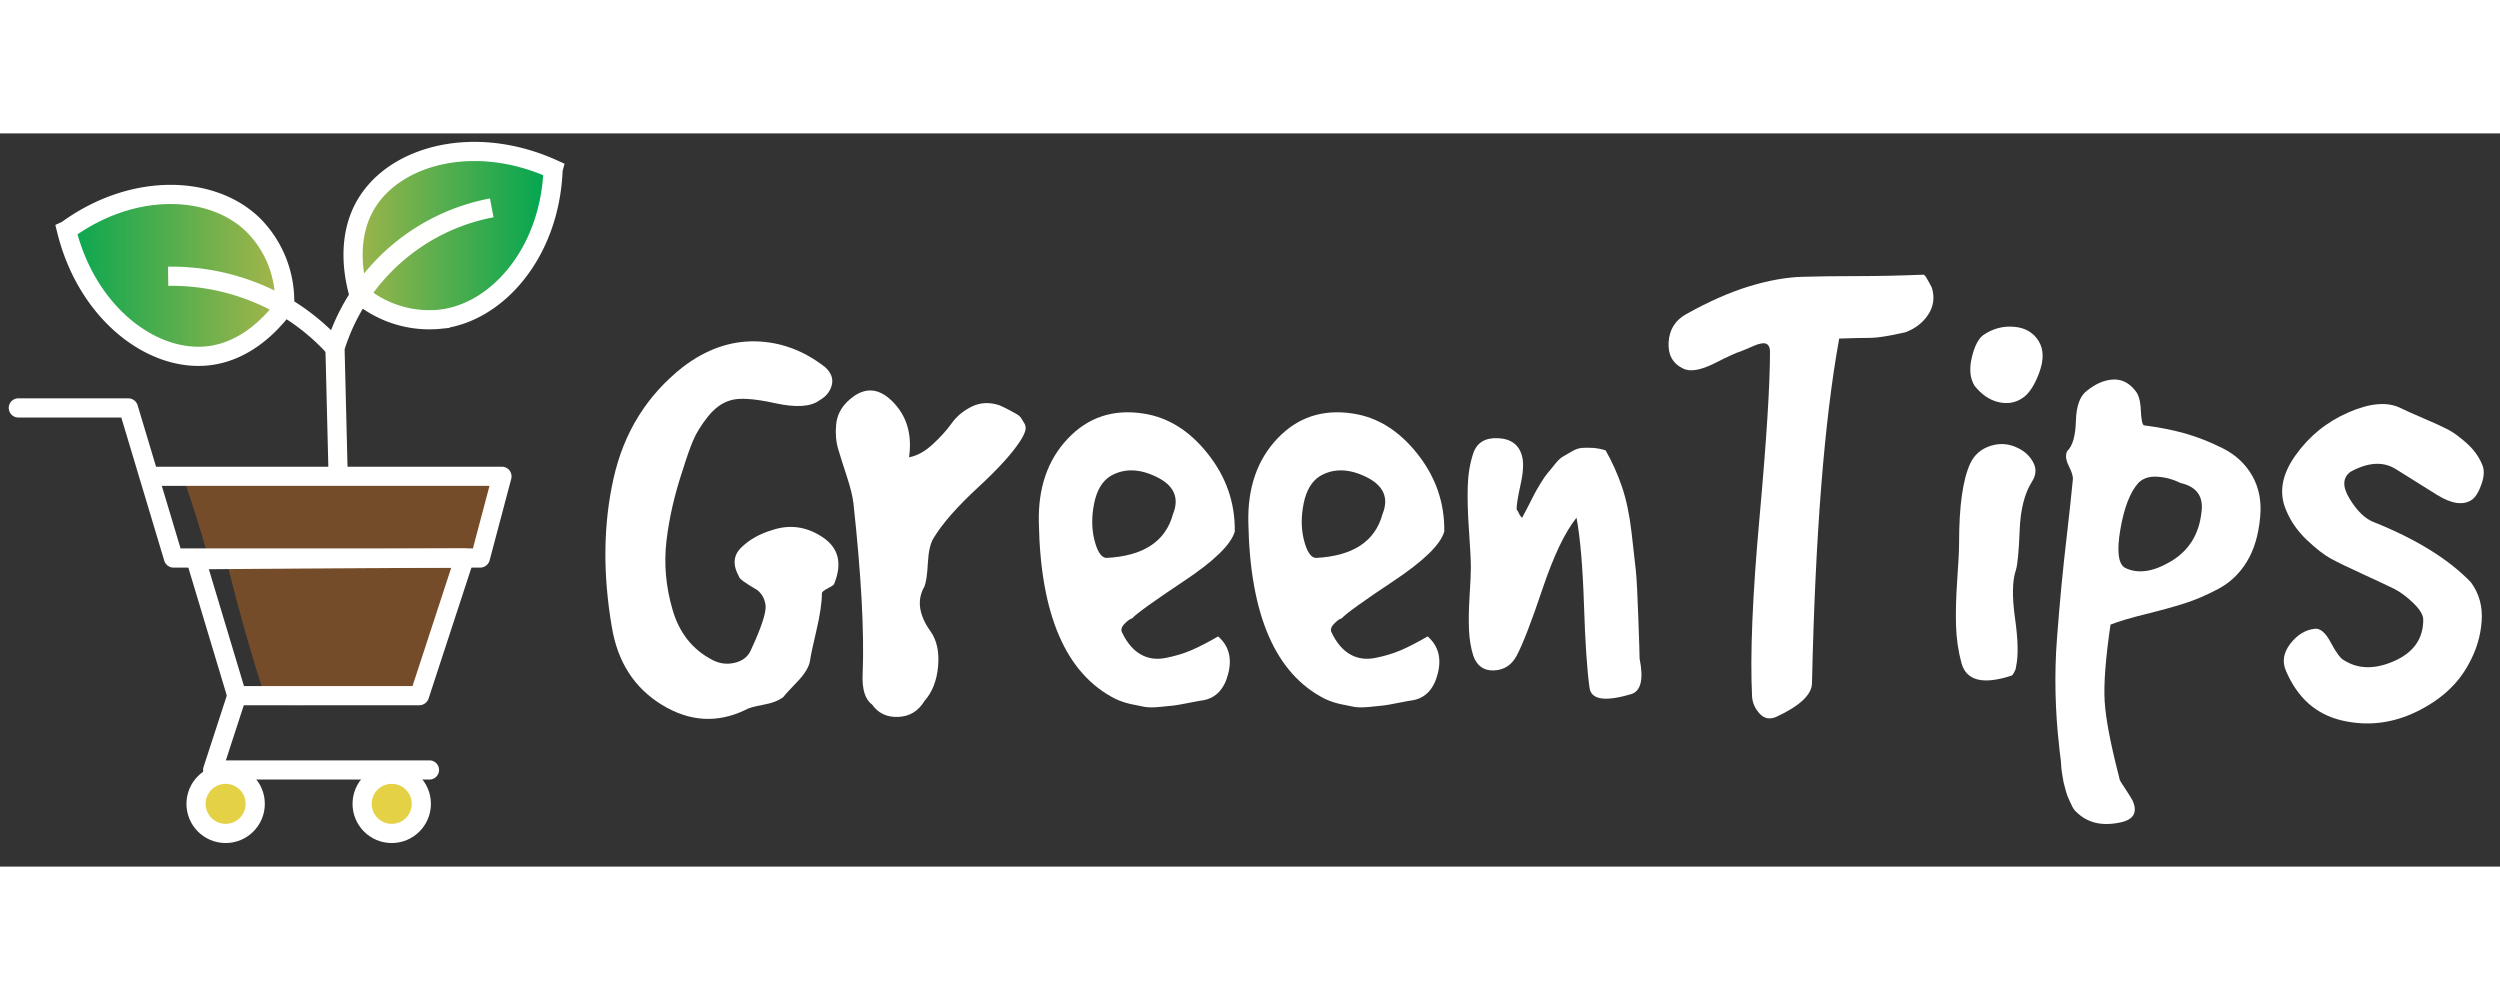
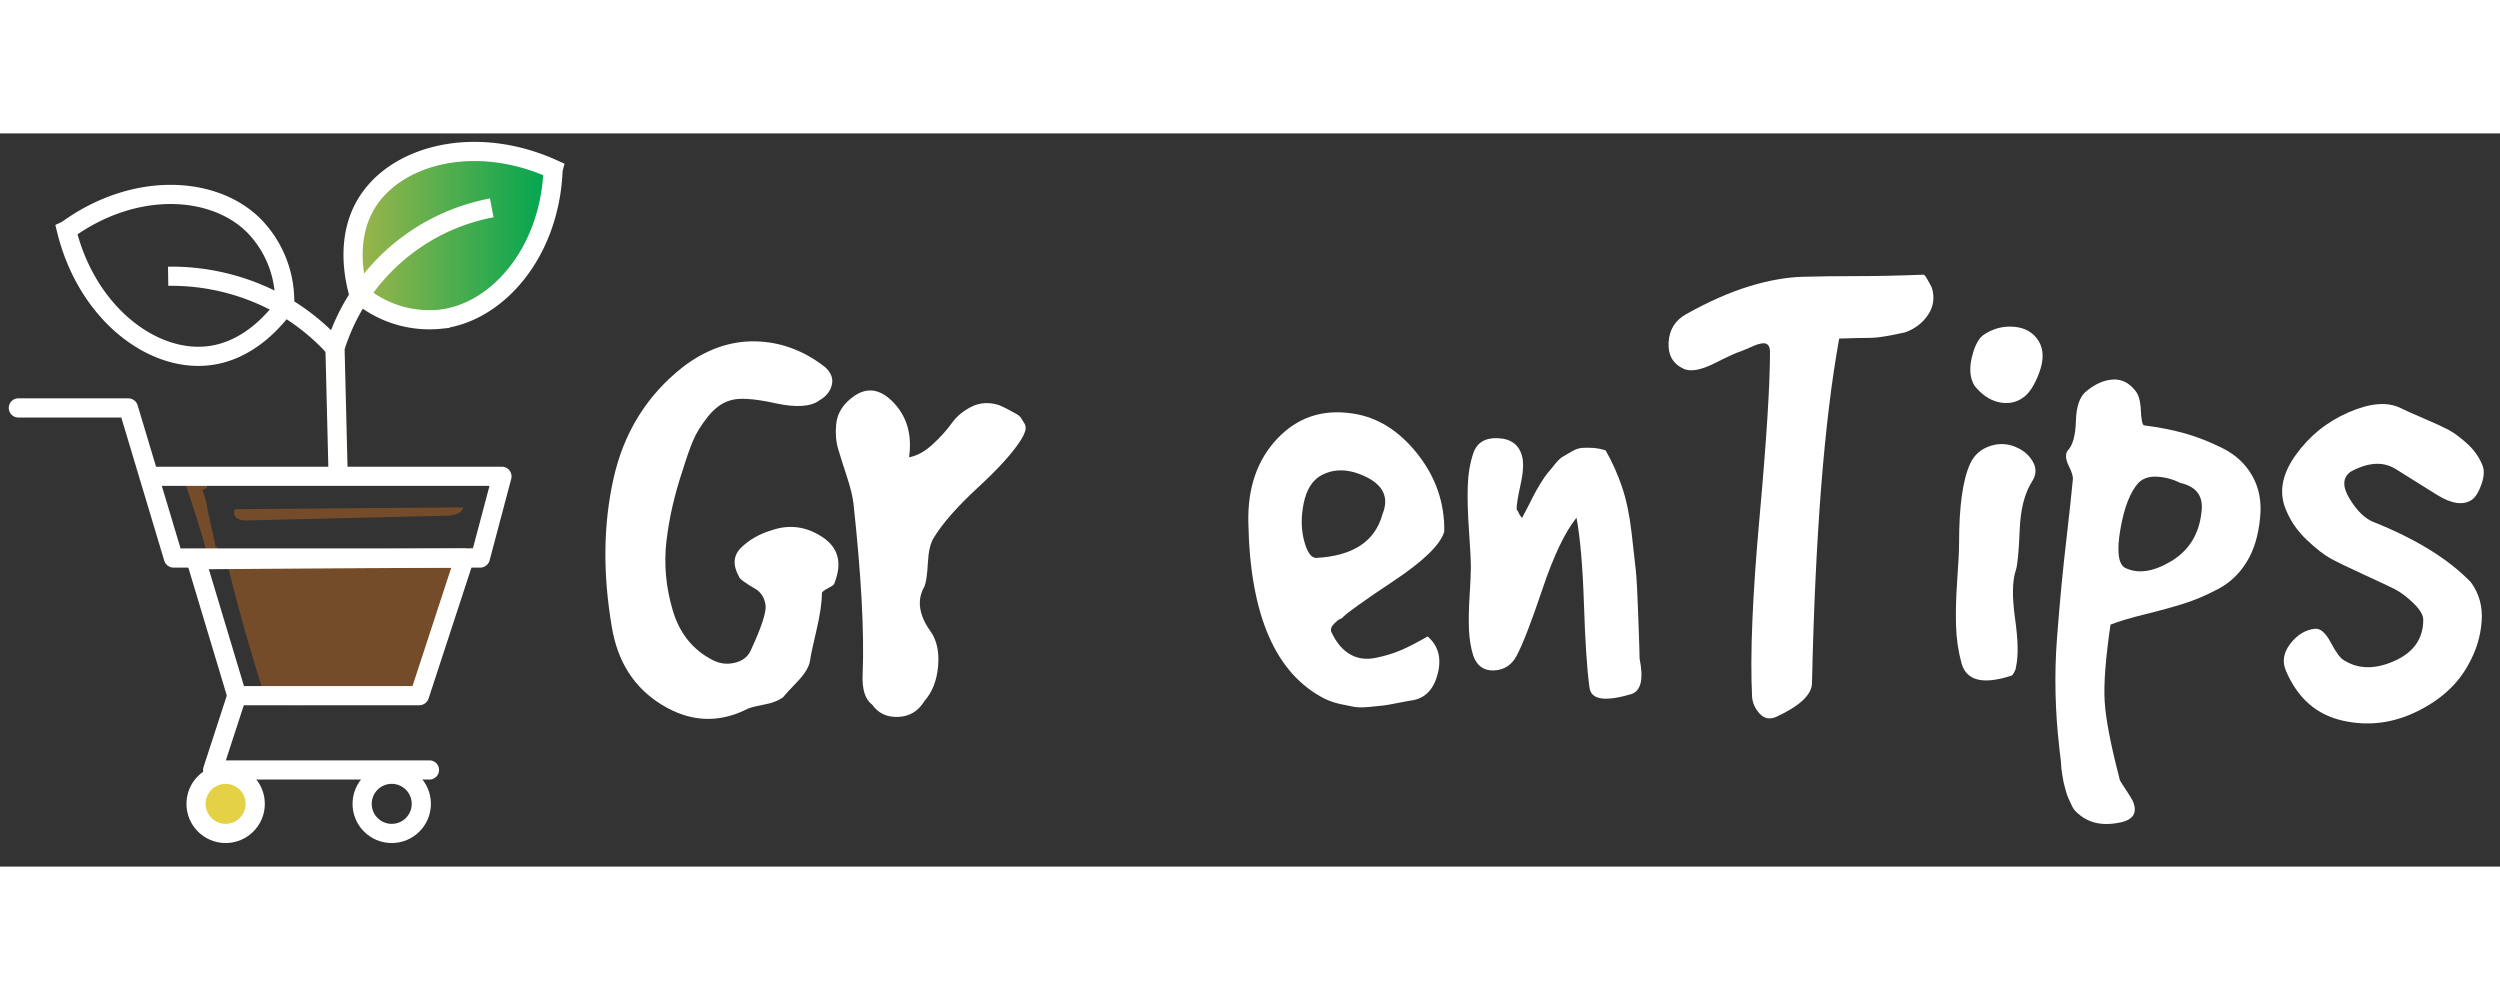
<svg xmlns="http://www.w3.org/2000/svg" version="1.1" width="1000px" height="400px" viewBox="0 0 1190 349">
  <rect x="0" y="0" width="1190" height="349" fill="#333333" stroke="none" />
  <desc>Created with Fabric.js 3.6.3</desc>
  <defs />
  <g transform="matrix(2.868, 0, 0, 2.868, 143.543, 166.01)">
    <g style="">
      <g transform="matrix(1 0 0 1 0 0)" clip-path="url(#CLIPPATH_58013)">
        <clipPath id="CLIPPATH_58013">
          <rect transform="matrix(1 0 0 1 0 0)" x="-57.189" y="-69.311" rx="0" ry="0" width="114.378" height="138.622" />
        </clipPath>
        <g style="">
          <g transform="matrix(1.061 0 0 1.061 -12.449 53.805)">
            <circle style="stroke: none; stroke-width: 1; stroke-dasharray: none; stroke-linecap: butt; stroke-dashoffset: 0; stroke-linejoin: miter; stroke-miterlimit: 4; fill: rgb(229,209,69); fill-rule: nonzero; opacity: 1;" cx="0" cy="0" r="4.63" />
          </g>
          <g transform="matrix(1.061 0 0 1.061 14.965 53.805)">
-             <circle style="stroke: none; stroke-width: 1; stroke-dasharray: none; stroke-linecap: butt; stroke-dashoffset: 0; stroke-linejoin: miter; stroke-miterlimit: 4; fill: rgb(229,209,69); fill-rule: nonzero; opacity: 1;" cx="0" cy="0" r="4.63" />
-           </g>
+             </g>
          <g transform="matrix(1.061 0 0 1.061 24.3 -42.194)">
            <linearGradient id="SVGID_58011" gradientUnits="userSpaceOnUse" gradientTransform="matrix(1 0 0 1 0 0)" x1="60.623" y1="25.048" x2="91.921" y2="25.048">
              <stop offset="0" style="stop-color:rgb(165,181,74);stop-opacity: 1" />
              <stop offset="1" style="stop-color:rgb(0,166,81);stop-opacity: 1" />
            </linearGradient>
            <path style="stroke: none; stroke-width: 1; stroke-dasharray: none; stroke-linecap: butt; stroke-dashoffset: 0; stroke-linejoin: miter; stroke-miterlimit: 4; fill: url(#SVGID_58011); fill-rule: nonzero; opacity: 1;" transform=" translate(-76.272, -25.047)" d="M 61.605 34.5 c -0.644 -2.156 -2.308 -8.763 1.063 -14.4 c 4.613 -7.717 17.073 -10.983 29.253 -5.457 l -0.009 0.037 c -0.5 13.207 -8.894 22.494 -17.677 23.445 a 16.884 16.884 0 0 1 -12.762 -4.056" stroke-linecap="round" />
          </g>
          <g transform="matrix(1.061 0 0 1.061 -22.047 -35.173)">
            <linearGradient id="SVGID_58012" gradientUnits="userSpaceOnUse" gradientTransform="matrix(1 0 0 1 0 0)" x1="15.427" y1="31.662" x2="49.789" y2="31.662">
              <stop offset="0" style="stop-color:rgb(0,166,81);stop-opacity: 1" />
              <stop offset="1" style="stop-color:rgb(165,181,74);stop-opacity: 1" />
            </linearGradient>
-             <path style="stroke: none; stroke-width: 1; stroke-dasharray: none; stroke-linecap: butt; stroke-dashoffset: 0; stroke-linejoin: miter; stroke-miterlimit: 4; fill: url(#SVGID_58012); fill-rule: nonzero; opacity: 1;" transform=" translate(-32.608, -31.662)" d="M 49.789 36.133 c -1.3 1.84 -5.455 7.236 -11.972 8.078 C 28.9 45.364 18.625 37.6 15.427 24.61 l 0.035 -0.015 c 10.685 -7.778 23.173 -6.934 29.356 -0.624 A 16.884 16.884 0 0 1 49.53 36.505" stroke-linecap="round" />
          </g>
          <g transform="matrix(1.061 0 0 1.061 -20.777 -34.319)">
            <path style="stroke: rgb(255,255,255); stroke-width: 3; stroke-dasharray: none; stroke-linecap: butt; stroke-dashoffset: 0; stroke-linejoin: miter; stroke-miterlimit: 10; fill: none; fill-rule: nonzero; opacity: 1;" transform=" translate(-32.804, -31.466)" d="M 49.985 35.937 c -1.3 1.84 -5.455 7.236 -11.972 8.079 C 29.1 45.168 18.82 37.4 15.623 24.415 l 0.034 -0.016 c 10.686 -7.778 23.174 -6.934 29.356 -0.624 A 16.882 16.882 0 0 1 49.725 36.31" stroke-linecap="round" />
          </g>
          <g transform="matrix(1.061 0 0 1.061 25.154 -40.921)">
            <path style="stroke: rgb(255,255,255); stroke-width: 3; stroke-dasharray: none; stroke-linecap: butt; stroke-dashoffset: 0; stroke-linejoin: miter; stroke-miterlimit: 10; fill: none; fill-rule: nonzero; opacity: 1;" transform=" translate(-76.076, -25.247)" d="M 61.409 34.7 c -0.644 -2.156 -2.308 -8.763 1.064 -14.4 c 4.613 -7.718 17.072 -10.984 29.253 -5.457 l -0.01 0.036 c -0.5 13.207 -8.894 22.495 -17.677 23.446 a 16.89 16.89 0 0 1 -12.762 -4.056" stroke-linecap="round" />
          </g>
          <g transform="matrix(1.061 0 0 1.061 3.237 41.634)">
-             <path style="stroke: none; stroke-width: 1; stroke-dasharray: none; stroke-linecap: butt; stroke-dashoffset: 0; stroke-linejoin: miter; stroke-miterlimit: 4; fill: rgb(255,255,255); fill-rule: nonzero; opacity: 1;" transform=" translate(-56.428, -104.022)" d="M 41.806 97.786 L 38.024 109.4 a 1.512 1.512 0 0 0 1.446 1.9 H 73.383 a 1.5 1.5 0 0 0 0 -3 H 39.47 l 1.446 1.9 L 44.7 98.583 c 0.6 -1.84 -2.3 -2.628 -2.893 -0.8 Z" stroke-linecap="round" />
+             <path style="stroke: none; stroke-width: 1; stroke-dasharray: none; stroke-linecap: butt; stroke-dashoffset: 0; stroke-linejoin: miter; stroke-miterlimit: 4; fill: rgb(255,255,255); fill-rule: nonzero; opacity: 1;" transform=" translate(-56.428, -104.022)" d="M 41.806 97.786 L 38.024 109.4 a 1.512 1.512 0 0 0 1.446 1.9 H 73.383 a 1.5 1.5 0 0 0 0 -3 H 39.47 l 1.446 1.9 L 44.7 98.583 c 0.6 -1.84 -2.3 -2.628 -2.893 -0.8 " stroke-linecap="round" />
          </g>
          <g transform="matrix(1.061 0 0 1.061 -12.601 53.39)">
            <circle style="stroke: rgb(255,255,255); stroke-width: 3; stroke-dasharray: none; stroke-linecap: butt; stroke-dashoffset: 0; stroke-linejoin: miter; stroke-miterlimit: 10; fill: none; fill-rule: nonzero; opacity: 1;" cx="0" cy="0" r="4.63" />
          </g>
          <g transform="matrix(1.061 0 0 1.061 14.965 53.39)">
            <circle style="stroke: rgb(255,255,255); stroke-width: 3; stroke-dasharray: none; stroke-linecap: butt; stroke-dashoffset: 0; stroke-linejoin: miter; stroke-miterlimit: 10; fill: none; fill-rule: nonzero; opacity: 1;" cx="0" cy="0" r="4.63" />
          </g>
          <g transform="matrix(1.061 0 0 1.061 18.557 -22.689)">
            <path style="stroke: rgb(255,255,254); stroke-width: 3; stroke-dasharray: none; stroke-linecap: butt; stroke-dashoffset: 0; stroke-linejoin: miter; stroke-miterlimit: 10; fill: none; fill-rule: nonzero; opacity: 1;" transform=" translate(-69.861, -42.423)" d="M 58.122 63.946 L 57.6 42.815 A 31.841 31.841 0 0 1 82.122 20.9" stroke-linecap="round" />
          </g>
          <g transform="matrix(1.061 0 0 1.061 -8.303 -28.227)">
            <path style="stroke: rgb(255,255,255); stroke-width: 3; stroke-dasharray: none; stroke-linecap: butt; stroke-dashoffset: 0; stroke-linejoin: miter; stroke-miterlimit: 10; fill: none; fill-rule: nonzero; opacity: 1;" transform=" translate(-44.556, -37.206)" d="M 31.513 31.6 a 35.19 35.19 0 0 1 18.522 4.956 A 33.873 33.873 0 0 1 57.6 42.815" stroke-linecap="round" />
          </g>
          <g transform="matrix(1.061 0 0 1.061 7.818 5.274)">
            <path style="stroke: none; stroke-width: 1; stroke-dasharray: none; stroke-linecap: butt; stroke-dashoffset: 0; stroke-linejoin: miter; stroke-miterlimit: 4; fill: rgb(117,76,41); fill-rule: nonzero; opacity: 1;" transform=" translate(-60.744, -69.767)" d="M 42.964 69.024 a 1.055 1.055 0 0 0 0.405 1.468 a 3.055 3.055 0 0 0 1.679 0.282 l 22.627 -0.535 l 8.418 -0.2 c 1.046 -0.025 2.379 -0.277 2.579 -1.3" stroke-linecap="round" />
          </g>
          <g transform="matrix(1.061 0 0 1.061 8.034 5.436)">
-             <path style="stroke: none; stroke-width: 1; stroke-dasharray: none; stroke-linecap: butt; stroke-dashoffset: 0; stroke-linejoin: miter; stroke-miterlimit: 4; fill: rgb(117,76,41); fill-rule: nonzero; opacity: 1;" transform=" translate(-60.947, -69.92)" d="M 37.223 67.441 c -1.784 11.854 12.652 9.172 20.081 9 l 15.421 -0.365 c 4.534 -0.107 8.37 -0.248 11.087 -4.331 c 4.257 -6.4 -6.051 -12.366 -10.28 -6.01 l -0.525 0.789 l 3.557 -2.735 c -1.777 0.725 -4.384 0.394 -6.364 0.441 l -9.125 0.216 l -8.485 0.2 c -2.266 0.054 -5.544 0.778 -7.639 0.11 l 3.558 2.736 l -0.524 -0.68 l 0.6 4.588 l 0.119 -0.789 c 1.128 -7.5 -10.343 -10.729 -11.481 -3.166 Z" stroke-linecap="round" />
-           </g>
+             </g>
          <g transform="matrix(1.061 0 0 1.061 -17.055 5.611)">
            <path style="stroke: none; stroke-width: 1; stroke-dasharray: none; stroke-linecap: butt; stroke-dashoffset: 0; stroke-linejoin: miter; stroke-miterlimit: 4; fill: rgb(117,76,41); fill-rule: nonzero; opacity: 1;" transform=" translate(-37.311, -70.085)" d="M 35.687 64.906 q 1.794 5.139 3.248 10.358" stroke-linecap="round" />
          </g>
          <g transform="matrix(1.061 0 0 1.061 -17.068 5.597)">
            <path style="stroke: none; stroke-width: 1; stroke-dasharray: none; stroke-linecap: butt; stroke-dashoffset: 0; stroke-linejoin: miter; stroke-miterlimit: 4; fill: rgb(117,76,41); fill-rule: nonzero; opacity: 1;" transform=" translate(-37.299, -70.072)" d="M 35.209 65.038 Q 36.986 70.17 38.457 75.4 a 0.5 0.5 0 0 0 0.956 -0.264 q -1.47 -5.227 -3.247 -10.358 c -0.208 -0.6 -1.167 -0.342 -0.957 0.264 Z" stroke-linecap="round" />
          </g>
          <g transform="matrix(1.061 0 0 1.061 -16.224 5.528)">
-             <path style="stroke: none; stroke-width: 1; stroke-dasharray: none; stroke-linecap: butt; stroke-dashoffset: 0; stroke-linejoin: miter; stroke-miterlimit: 4; fill: rgb(117,76,41); fill-rule: nonzero; opacity: 1;" transform=" translate(-38.093, -70.007)" d="M 39.535 75.293 l -1.683 -7.634 a 6.26 6.26 0 0 0 -1.2 -2.939 a 19.416 19.416 0 0 0 0.93 4.9" stroke-linecap="round" />
-           </g>
+             </g>
          <g transform="matrix(1.061 0 0 1.061 -16.23 5.537)">
            <path style="stroke: none; stroke-width: 1; stroke-dasharray: none; stroke-linecap: butt; stroke-dashoffset: 0; stroke-linejoin: miter; stroke-miterlimit: 4; fill: rgb(117,76,41); fill-rule: nonzero; opacity: 1;" transform=" translate(-38.088, -70.015)" d="M 40.014 75.161 l -1.347 -6.107 a 11.359 11.359 0 0 0 -1.592 -4.584 c -0.261 -0.352 -0.966 -0.294 -0.924 0.25 a 23.018 23.018 0 0 0 0.947 5.035 c 0.187 0.608 1.145 0.349 0.957 -0.264 a 21.77 21.77 0 0 1 -0.912 -4.771 l -0.924 0.251 c 1.077 1.452 1.279 3.38 1.66 5.11 l 1.178 5.344 c 0.137 0.623 1.094 0.359 0.957 -0.264 Z" stroke-linecap="round" />
          </g>
          <g transform="matrix(1.061 0 0 1.061 -16.438 0.599)">
            <path style="stroke: none; stroke-width: 1; stroke-dasharray: none; stroke-linecap: butt; stroke-dashoffset: 0; stroke-linejoin: miter; stroke-miterlimit: 4; fill: rgb(117,76,41); fill-rule: nonzero; opacity: 1;" transform=" translate(-37.892, -65.363)" d="M 37.426 65.343 a 0.523 0.523 0 0 1 0.92 0.347 c -0.014 0.159 0.234 0.158 0.248 0 a 0.771 0.771 0 0 0 -1.382 -0.472 c -0.09 0.132 0.125 0.257 0.214 0.125 Z" stroke-linecap="round" />
          </g>
          <g transform="matrix(1.061 0 0 1.061 -14.1 10.976)">
            <path style="stroke: none; stroke-width: 1; stroke-dasharray: none; stroke-linecap: butt; stroke-dashoffset: 0; stroke-linejoin: miter; stroke-miterlimit: 4; fill: rgb(117,76,41); fill-rule: nonzero; opacity: 1;" transform=" translate(-40.095, -75.139)" d="M 40.264 75.253 l -0.1 -0.294 c -0.05 -0.15 -0.29 -0.086 -0.239 0.066 l 0.1 0.294 c 0.05 0.15 0.29 0.086 0.239 -0.066 Z" stroke-linecap="round" />
          </g>
          <g transform="matrix(1.061 0 0 1.061 27.833 11.036)">
            <path style="stroke: none; stroke-width: 1; stroke-dasharray: none; stroke-linecap: butt; stroke-dashoffset: 0; stroke-linejoin: miter; stroke-miterlimit: 4; fill: rgb(117,76,41); fill-rule: nonzero; opacity: 1;" transform=" translate(-79.6, -75.195)" d="M 79.155 75.417 A 1.634 1.634 0 0 0 80.1 75.2 c 0.14 -0.078 0.015 -0.292 -0.125 -0.214 a 1.38 1.38 0 0 1 -0.817 0.179 c -0.16 -0.011 -0.159 0.237 0 0.248 Z" stroke-linecap="round" />
          </g>
          <g transform="matrix(1.061 0 0 1.061 -7.516 24.791)">
            <path style="stroke: none; stroke-width: 1; stroke-dasharray: none; stroke-linecap: butt; stroke-dashoffset: 0; stroke-linejoin: miter; stroke-miterlimit: 4; fill: rgb(117,76,41); fill-rule: nonzero; opacity: 1;" transform=" translate(-46.297, -88.155)" d="M 42.042 78.722 Q 44.52 88.654 47.654 98.4 c 0.584 1.817 3.459 1.04 2.87 -0.791 q -3.135 -9.746 -5.612 -19.674 c -0.463 -1.857 -3.335 -1.07 -2.87 0.792 Z" stroke-linecap="round" />
          </g>
          <g transform="matrix(1.061 0 0 1.061 7.994 24.34)">
            <path style="stroke: none; stroke-width: 1; stroke-dasharray: none; stroke-linecap: butt; stroke-dashoffset: 0; stroke-linejoin: miter; stroke-miterlimit: 4; fill: rgb(117,76,41); fill-rule: nonzero; opacity: 1;" transform=" translate(-60.91, -87.73)" d="M 44.171 80.625 c 1.99 1.761 2.579 5.852 3.269 8.251 c 0.755 2.623 1.442 5.262 2.1 7.912 c 0.473 1.915 3.121 1.044 2.871 -0.791 c -0.831 -6.1 -0.483 -13.759 -4.528 -18.743 l -1.448 2.487 c 9.964 2.355 20.036 3.446 30.244 2.27 a 1.489 1.489 0 0 0 0 -2.977 l -25.74 -1.2 v 2.977 c 3.786 -0.417 7.575 -0.8 11.372 -1.108 c 1.728 -0.142 11.055 -1.615 11.7 -0.337 c 0.381 0.757 -3.2 6.065 -3.749 7.3 a 82.651 82.651 0 0 0 -3.211 9.09 c -0.418 1.348 1.541 2.636 2.488 1.448 A 36.849 36.849 0 0 0 76.126 84.76 c 0.571 -1.873 -2.181 -2.528 -2.871 -0.792 c -1.051 2.647 -1.792 5.856 -3.284 8.266 c -2.089 3.372 -4.884 3.123 -8.519 3.424 c -2.743 0.228 -5.485 0.463 -8.229 0.683 q -0.927 0.081 -1.855 0.145 q -1.43 0.577 -0.944 -0.913 c -0.449 -0.861 -0.013 -4.069 -0.015 -4.912 c 0 -1.017 -0.7 -7.37 -0.024 -7.859 c 0.183 -0.133 5.3 1.606 6.08 1.769 a 64.624 64.624 0 0 0 15.584 1.247 c 1.6 -0.057 2.116 -2.6 0.395 -2.923 c -5.6 -1.046 -10.911 0.989 -16.619 -0.5 l -0.4 2.923 Q 61.47 85.1 67.511 85 c 1.913 -0.031 1.919 -3.008 0 -2.976 q -6.043 0.1 -12.082 0.318 a 1.5 1.5 0 0 0 -0.4 2.924 a 27.453 27.453 0 0 0 6.758 1.008 c 3.284 0.024 6.576 -1.122 9.862 -0.508 l 0.4 -2.924 a 61.074 61.074 0 0 1 -15.672 -1.324 c -2.026 -0.456 -5.417 -2.426 -7.514 -1.39 c -1.791 0.883 -1.432 2.945 -1.449 4.64 c -0.035 3.577 -1.067 9.349 0.128 12.711 c 0.579 1.63 1.226 1.839 2.938 2.066 c 4.2 0.559 9.48 -0.785 13.715 -1.136 c 2.207 -0.183 5.1 0.181 6.831 -1.378 c 1.191 -1.073 1.631 -3.543 2.18 -4.924 l 2.92 -7.346 l -2.871 -0.792 A 32.687 32.687 0 0 1 67.429 95.1 l 2.488 1.448 c 1.429 -4.609 2.875 -9.306 5.579 -13.355 c 1.233 -1.845 3.648 -4.1 1.52 -6.244 c -2.042 -2.057 -6.531 -0.809 -9.012 -0.642 c -5.7 0.382 -11.39 0.907 -17.069 1.532 a 1.489 1.489 0 0 0 0 2.977 l 25.74 1.2 V 79.034 a 84.734 84.734 0 0 1 -29.453 -2.163 a 1.5 1.5 0 0 0 -1.448 2.488 c 3.438 4.236 3.055 12.232 3.762 17.429 L 52.407 96 c -0.946 -3.828 -1.974 -7.631 -3.136 -11.4 c -0.713 -2.311 -1.153 -4.447 -2.995 -6.078 c -1.43 -1.266 -3.542 0.832 -2.105 2.105 Z" stroke-linecap="round" />
          </g>
          <g transform="matrix(1.061 0 0 1.061 8.907 25.408)">
            <path style="stroke: none; stroke-width: 1; stroke-dasharray: none; stroke-linecap: butt; stroke-dashoffset: 0; stroke-linejoin: miter; stroke-miterlimit: 4; fill: rgb(117,76,41); fill-rule: nonzero; opacity: 1;" transform=" translate(-61.769, -88.736)" d="M 54.028 85.576 c 0.86 -1.639 8.574 -0.2 9.723 -0.011 a 65.087 65.087 0 0 0 8.686 1.07 L 71 81.32 c -4.5 2.285 -9.675 1.166 -14.516 1.536 c -2.537 0.193 -7.234 0.412 -8.085 3.529 c -0.88 3.222 2.463 5.1 5.087 5.533 c 2.048 0.342 4.05 -0.147 6.07 -0.431 a 15.15 15.15 0 0 1 4.633 -0.142 c 0.726 0.118 3.866 1.089 3.786 0.866 l 0.288 -2.2 c -2.74 4.946 -12 2.028 -16.3 1.425 l 1.259 4.768 c 1.79 -2.13 5.442 -1.253 7.839 -1.094 l 7.533 0.5 c 3.178 0.211 3.925 -4.985 0.759 -5.6 l -3.048 -0.595 c -3.587 -0.7 -5.123 4.8 -1.517 5.5 l 3.048 0.595 l 0.758 -5.6 c -5.877 -0.389 -15.033 -2.939 -19.406 2.266 c -1.2 1.43 -1.075 4.44 1.259 4.767 c 4.594 0.646 9.788 2.059 14.409 1.239 c 2.9 -0.513 7.878 -2.675 8.616 -5.967 c 0.7 -3.116 -2.717 -4.731 -5.08 -5.6 a 17.665 17.665 0 0 0 -6.936 -1.068 c -0.981 0.047 -7.507 1.176 -7.561 0.843 l -0.733 2.776 c 1.569 -1.781 9.1 -0.621 11.255 -0.686 a 21.638 21.638 0 0 0 9.458 -2.229 c 2.634 -1.337 1.24 -5.235 -1.44 -5.316 C 66.772 80.761 52.73 75.784 49.1 82.7 c -1.7 3.248 3.217 6.135 4.927 2.88 Z" stroke-linecap="round" />
          </g>
          <g transform="matrix(1.061 0 0 1.061 4.748 24.014)">
            <path style="stroke: none; stroke-width: 1; stroke-dasharray: none; stroke-linecap: butt; stroke-dashoffset: 0; stroke-linejoin: miter; stroke-miterlimit: 4; fill: rgb(255,255,255); fill-rule: nonzero; opacity: 1;" transform=" translate(-57.851, -87.422)" d="M 35.415 77.322 l 6.391 21.261 a 1.537 1.537 0 0 0 1.447 1.1 H 71.818 a 1.539 1.539 0 0 0 1.446 -1.1 l 7.044 -21.521 a 1.513 1.513 0 0 0 -1.447 -1.9 q -21 0.13 -42 0.261 a 1.5 1.5 0 0 0 0 3 q 21 -0.162 42 -0.261 l -1.446 -1.9 L 70.371 97.786 l 1.447 -1.1 H 43.253 l 1.446 1.1 L 38.308 76.525 C 37.753 74.681 34.857 75.466 35.415 77.322 Z" stroke-linecap="round" />
          </g>
          <g transform="matrix(1.061 0 0 1.061 -16.407 0.756)">
            <path style="stroke: none; stroke-width: 1; stroke-dasharray: none; stroke-linecap: butt; stroke-dashoffset: 0; stroke-linejoin: miter; stroke-miterlimit: 4; fill: rgb(117,76,41); fill-rule: nonzero; opacity: 1;" transform=" translate(-37.921, -65.511)" d="M 37.921 66.007 a 0.5 0.5 0 0 0 0 -0.992 a 0.5 0.5 0 0 0 0 0.992 Z" stroke-linecap="round" />
          </g>
          <g transform="matrix(1.061 0 0 1.061 -6.872 0.134)">
            <path style="stroke: none; stroke-width: 1; stroke-dasharray: none; stroke-linecap: butt; stroke-dashoffset: 0; stroke-linejoin: miter; stroke-miterlimit: 4; fill: rgb(255,255,255); fill-rule: nonzero; opacity: 1;" transform=" translate(-46.905, -64.925)" d="M 9.079 54.685 H 26.3 l -1.446 -1.1 l 7.043 23.479 a 1.536 1.536 0 0 0 1.446 1.1 h 48 a 1.529 1.529 0 0 0 1.447 -1.1 l 3.391 -12.783 a 1.516 1.516 0 0 0 -1.446 -1.9 H 29.5 a 1.5 1.5 0 0 0 0 3 H 84.731 l -1.447 -1.9 L 79.893 76.264 l 1.446 -1.1 h -48 l 1.447 1.1 L 27.742 52.786 a 1.534 1.534 0 0 0 -1.446 -1.1 H 9.079 a 1.5 1.5 0 0 0 0 3 Z" stroke-linecap="round" />
          </g>
        </g>
      </g>
    </g>
  </g>
  <g transform="matrix(1.947, 0, 0, 2.187, 730.868, 187.3)" style="transform-origin: 4.351px 10.691px;">
    <path fill="#ffffff" opacity="1" d="M-223.70 27.52L-223.70 27.52Q-227.03 10.14-223.25-4.81Q-219.47-19.77-206.33-28.99L-206.33-28.99Q-197.87-34.73-188.65-34.58Q-179.43-34.43-171.57-28.99L-171.57-28.99Q-169.31-27.18-169.91-25.06Q-170.52-22.95-172.93-21.74L-172.93-21.74Q-176.11-19.62-183.81-21.13Q-191.52-22.64-194.69-21.74L-194.69-21.74Q-197.71-20.98-200.21-18.19Q-202.70-15.39-203.83-12.97Q-204.97-10.56-206.33-6.63L-206.33-6.63Q-209.35 1.38-210.33 8.86Q-211.31 16.34-208.82 23.89Q-206.33 31.45-199.07 34.77L-199.07 34.77Q-196.51 35.98-193.63 35.38Q-190.76 34.77-189.71 32.66L-189.71 32.66Q-185.93 25.41-186.08 22.99L-186.08 22.99Q-186.38 20.72-188.20 19.51L-188.20 19.51Q-192.58 17.25-192.58 16.64L-192.58 16.64Q-194.99 12.86-192.05 10.30Q-189.10 7.73-184.57 6.52L-184.57 6.52Q-178.07 4.55-172.18 8.03Q-166.29 11.50-169.31 18.15L-169.31 18.15Q-169.31 18.46-170.82 19.14Q-172.33 19.82-172.33 20.27L-172.33 20.27Q-172.33 23.29-173.69 28.43Q-175.05 33.57-175.20 34.77L-175.20 34.77Q-175.50 36.89-178.37 39.53Q-181.24 42.18-181.70 42.78L-181.70 42.78Q-183.36 43.99-186.68 44.52Q-190.01 45.05-191.07 45.65L-191.07 45.65Q-201.34 50.04-211.46 44.52Q-221.59 39.00-223.70 27.52Z" />
    <path fill="#ffffff" opacity="1" d="M-164.62 0.63L-164.62 0.63Q-164.93-1.64-166.21-5.12Q-167.49-8.59-168.33-11.08Q-169.16-13.58-168.85-16.45Q-168.55-19.32-166.13-21.44L-166.13-21.44Q-160.54-26.27-155.18-21.59Q-149.82-16.90-151.02-9.35L-151.02-9.35Q-148.15-9.80-145.28-12.14Q-142.41-14.48-140.60-16.75Q-138.79-19.02-135.69-20.38Q-132.59-21.74-128.96-20.68L-128.96-20.68Q-127.45-20.08-127.00-19.85Q-126.55-19.62-125.26-19.02Q-123.98-18.41-123.68-17.96Q-123.37-17.51-122.84-16.75Q-122.32-16.00-122.62-15.09Q-122.92-14.18-123.68-13.12L-123.68-13.12Q-126.55-9.04-134.18-2.77Q-141.81 3.50-144.98 8.18L-144.98 8.18Q-146.19 9.84-146.42 13.62Q-146.64 17.40-147.25 18.76L-147.25 18.76Q-150.12 23.14-145.74 28.58L-145.74 28.58Q-143.47 31.45-143.92 36.13Q-144.38 40.82-147.25 43.69L-147.25 43.69Q-149.51 47.01-153.67 47.16Q-157.82 47.32-160.09 44.44L-160.09 44.44Q-162.66 42.78-162.36 37.65L-162.36 37.65Q-161.75 24.20-164.62 0.63Z" />
-     <path fill="#ffffff" opacity="1" d="M-119.29 4.86L-119.29 4.86Q-119.60-6.48-112.19-13.43Q-104.79-20.38-93.76-18.87L-93.76-18.87Q-84.69-17.66-77.97-10.10Q-71.24-2.55-71.39 6.82L-71.39 6.82Q-72.75 11.05-83.86 17.62Q-94.97 24.20-96.48 25.71L-96.48 25.71Q-97.23 25.86-98.37 26.92Q-99.50 27.97-98.89 28.88L-98.89 28.88Q-97.08 32.21-94.36 33.57Q-91.64 34.93-88.24 34.32Q-84.84 33.72-82.05 32.66Q-79.25 31.60-75.47 29.64L-75.47 29.64Q-71.55 32.66-72.98 37.72Q-74.42 42.78-79.10 43.54L-79.10 43.54Q-79.40 43.54-82.43 44.07Q-85.45 44.60-86.20 44.67Q-86.96 44.75-89.53 44.97Q-92.10 45.20-93.46 44.97Q-94.82 44.75-96.78 44.37Q-98.74 43.99-100.56 43.24L-100.56 43.24Q-118.69 35.08-119.29 4.86ZM-102.82 12.56L-102.82 12.56Q-89.22 11.96-86.50 3.04L-86.50 3.04Q-84.09-2.25-90.43-5.04Q-96.78-7.84-101.77-5.27L-101.77-5.27Q-104.79-3.61-105.77 0.70Q-106.75 5.01-105.69 8.71Q-104.64 12.41-102.82 12.56Z" />
    <path fill="#ffffff" opacity="1" d="M-68.07 4.86L-68.07 4.86Q-68.37-6.48-60.97-13.43Q-53.56-20.38-42.53-18.87L-42.53-18.87Q-33.47-17.66-26.74-10.10Q-20.02-2.55-20.17 6.82L-20.17 6.82Q-21.53 11.05-32.64 17.62Q-43.74 24.20-45.25 25.71L-45.25 25.71Q-46.01 25.86-47.14 26.92Q-48.28 27.97-47.67 28.88L-47.67 28.88Q-45.86 32.21-43.14 33.57Q-40.42 34.93-37.02 34.32Q-33.62 33.72-30.82 32.66Q-28.03 31.60-24.25 29.64L-24.25 29.64Q-20.32 32.66-21.76 37.72Q-23.19 42.78-27.88 43.54L-27.88 43.54Q-28.18 43.54-31.20 44.07Q-34.22 44.60-34.98 44.67Q-35.74 44.75-38.30 44.97Q-40.87 45.20-42.23 44.97Q-43.59 44.75-45.56 44.37Q-47.52 43.99-49.33 43.24L-49.33 43.24Q-67.47 35.08-68.07 4.86ZM-51.60 12.56L-51.60 12.56Q-38.00 11.96-35.28 3.04L-35.28 3.04Q-32.86-2.25-39.21-5.04Q-45.56-7.84-50.54-5.27L-50.54-5.27Q-53.56-3.61-54.55 0.70Q-55.53 5.01-54.47 8.71Q-53.41 12.41-51.60 12.56Z" />
    <path fill="#ffffff" opacity="1" d="M-13.67 14.68L-13.67 14.68Q-13.67 12.26-14.13 6.59Q-14.58 0.93-14.43-3.08Q-14.28-7.08-13.07-10.25L-13.07-10.25Q-11.71-13.73-6.95-13.50Q-2.19-13.28-1.13-9.50L-1.13-9.50Q-0.53-7.38-1.51-3.45Q-2.49 0.47-2.49 1.99L-2.49 1.99Q-2.19 2.29-1.74 3.19L-1.74 3.19Q-1.28 3.80-1.13 3.80L-1.13 3.80Q-0.83 3.35 0.30 1.38Q1.44-0.58 1.81-1.26Q2.19-1.94 3.32-3.61Q4.46-5.27 5.06-5.87Q5.67-6.48 6.80-7.76Q7.93-9.04 8.84-9.50Q9.75-9.95 11.03-10.63Q12.31-11.31 13.52-11.39Q14.73-11.46 16.17-11.39Q17.60-11.31 19.27-10.86L19.27-10.86Q21.68-7.08 23.27-2.93Q24.86 1.23 25.61 6.97Q26.37 12.71 26.67 15.36Q26.97 18.00 27.27 25.63Q27.58 33.26 27.58 34.47L27.58 34.47Q29.09 41.12 25.61 42.18L25.61 42.18Q15.94 44.75 15.34 40.82L15.34 40.82Q14.43 35.08 13.98 22.69Q13.52 10.30 12.16 3.80L12.16 3.80Q7.93 8.48 3.85 19.29Q-0.23 30.09-2.49 33.87L-2.49 33.87Q-4.31 36.89-8.01 37.04Q-11.71 37.19-13.07 33.87L-13.07 33.87Q-13.98 31.30-14.13 28.20Q-14.28 25.10-13.98 20.80Q-13.67 16.49-13.67 14.68Z" />
    <path fill="#ffffff" opacity="1" d="M60.97 47.16L60.97 47.16Q58.55 48.07 56.89 46.41Q55.23 44.75 55.08 42.78L55.08 42.78Q54.32 29.18 56.89 3.87Q59.46-21.44 59.46-32.31L59.46-32.31Q59.46-33.37 58.93-33.83Q58.40-34.28 57.42-34.13Q56.44-33.98 55.68-33.67Q54.92-33.37 53.72-32.92Q52.51-32.47 52.05-32.31L52.05-32.31Q51.15-32.16 45.93-29.82Q40.72-27.48 38.15-28.69L38.15-28.69Q34.38-30.35 34.68-34.43Q34.98-38.51 38.91-40.47L38.91-40.47Q47.07-44.55 54.24-46.52Q61.42-48.48 67.39-48.63Q73.36-48.78 80.84-48.78Q88.32-48.78 96.93-49.09L96.93-49.09Q97.23-49.09 97.61-48.56Q97.99-48.03 98.44-47.27Q98.89-46.52 99.05-46.22L99.05-46.22Q100.10-43.04 98.14-40.40Q96.18-37.75 92.55-36.55L92.55-36.55Q86.50-35.34 84.09-35.34Q81.67-35.34 76.38-35.19L76.38-35.19Q70.94-8.59 69.73 39.76L69.73 39.76Q69.73 43.54 60.97 47.16Z" />
    <path fill="#ffffff" opacity="1" d="M105.69 9.24L105.69 9.24Q105.69-2.70 108.41-7.99L108.41-7.99Q109.93-10.86 113.40-11.84Q116.88-12.82 120.20-11.31L120.20-11.31Q122.62-10.25 123.83-8.21Q125.04-6.17 123.52-4.06L123.52-4.06Q120.80-0.28 120.50 6.52Q120.20 13.32 119.60 15.13L119.60 15.13Q118.24 18.61 119.37 25.71Q120.50 32.81 119.60 36.29L119.60 36.29Q119.60 36.74 119.14 37.49Q118.69 38.25 118.24 38.25L118.24 38.25Q108.11 41.12 106.30 35.53L106.30 35.53Q105.09 31.60 104.94 27.29Q104.79 22.99 105.24 17.32Q105.69 11.66 105.69 9.24ZM109.47-24.91L109.47-24.91Q107.81-27.33 108.79-31.03Q109.77-34.73 111.59-35.94L111.59-35.94Q115.06-38.06 119.14-37.75Q123.22-37.45 125.19-34.58L125.19-34.58Q127.00-31.86 125.26-27.71Q123.52-23.55 121.11-22.19L121.11-22.19Q118.54-20.68 115.29-21.36Q112.04-22.04 109.47-24.91Z" />
    <path fill="#ffffff" opacity="1" d="M133.50-4.51L133.50-4.51Q133.65-5.42 132.51-7.46Q131.38-9.50 132.14-10.71L132.14-10.71Q134.10-12.37 134.25-17.28Q134.40-22.19 136.97-23.85L136.97-23.85Q140.15-26.12 143.32-26.27Q146.49-26.42 148.76-23.85L148.76-23.85Q149.97-22.64 150.12-19.62Q150.27-16.60 150.87-16.30L150.87-16.30Q156.31-15.69 160.85-14.56Q165.38-13.43 170.14-11.31Q174.90-9.20 177.39-5.27Q179.88-1.34 179.28 3.80L179.28 3.80Q178.68 9.54 176.03 13.39Q173.39 17.25 169.08 19.29Q164.77 21.33 160.77 22.46Q156.77 23.59 151.25 24.80Q145.74 26.01 142.71 27.07L142.71 27.07Q140.90 38.10 141.28 43.76Q141.66 49.43 144.83 60.31L144.83 60.31Q144.83 60.76 145.43 61.59Q146.04 62.43 146.87 63.56Q147.70 64.69 148.15 65.45L148.15 65.45Q149.97 69.22 145.13 70.13Q140.30 71.04 136.97 69.53L136.97 69.53Q136.22 69.22 135.46 68.70Q134.71 68.17 134.18 67.71Q133.65 67.26 133.19 66.35Q132.74 65.45 132.44 64.92Q132.14 64.39 131.76 63.18Q131.38 61.97 131.23 61.37Q131.08 60.76 130.85 59.40Q130.63 58.04 130.63 57.51Q130.63 56.99 130.40 55.47Q130.17 53.96 130.17 53.66L130.17 53.66Q129.42 47.92 129.27 41.95Q129.11 35.98 129.64 29.86Q130.17 23.74 130.70 18.76Q131.23 13.77 132.14 6.82Q133.04-0.13 133.50-4.51ZM149.51-3.76L149.51-3.76Q146.49-0.73 145.13 6.29Q143.77 13.32 146.19 14.68L146.19 14.68Q150.87 16.79 157.45 13.32Q164.02 9.84 164.93 2.74L164.93 2.74Q165.83-2.55 159.79-3.76L159.79-3.76Q157.07-4.97 154.12-5.12Q151.18-5.27 149.51-3.76Z" />
    <path fill="#ffffff" opacity="1" d="M213.58-20.08L213.58-20.08Q214.94-19.47 219.09-17.88Q223.25-16.30 225.21-15.39Q227.18-14.48 229.75-12.44Q232.32-10.40 233.53-7.84L233.53-7.84Q234.43-6.17 233.45-3.61Q232.47-1.04 231.11-0.13L231.11-0.13Q227.93 1.83 222.49-1.19Q217.06-4.21 212.45-6.78Q207.84-9.35 201.34-6.17L201.34-6.17Q198.47-4.21 201.19-0.28Q203.91 3.65 206.93 4.71L206.93 4.71Q222.65 10.30 230.81 17.85L230.81 17.85Q233.83 21.48 233.45 26.31Q233.07 31.15 230.35 35.53L230.35 35.53Q226.42 42.18 217.51 46.03Q208.59 49.88 199.23 47.92Q189.86 45.96 185.63 37.19L185.63 37.19Q184.12 34.17 186.68 31.22Q189.25 28.28 192.73 27.97L192.73 27.97Q194.69 27.82 196.58 31.00Q198.47 34.17 199.68 34.77L199.68 34.77Q204.97 37.80 212.07 35.00Q219.17 32.21 219.17 26.01L219.17 26.01Q219.17 24.50 216.83 22.46Q214.49 20.42 212.22 19.36L212.22 19.36Q210.56 18.61 204.82 16.26Q199.07 13.92 196.58 12.71Q194.09 11.50 190.69 8.63Q187.29 5.76 185.63 2.14L185.63 2.14Q182.91-3.45 187.89-9.72Q192.88-16.00 200.81-19.09Q208.74-22.19 213.58-20.08Z" />
  </g>
</svg>